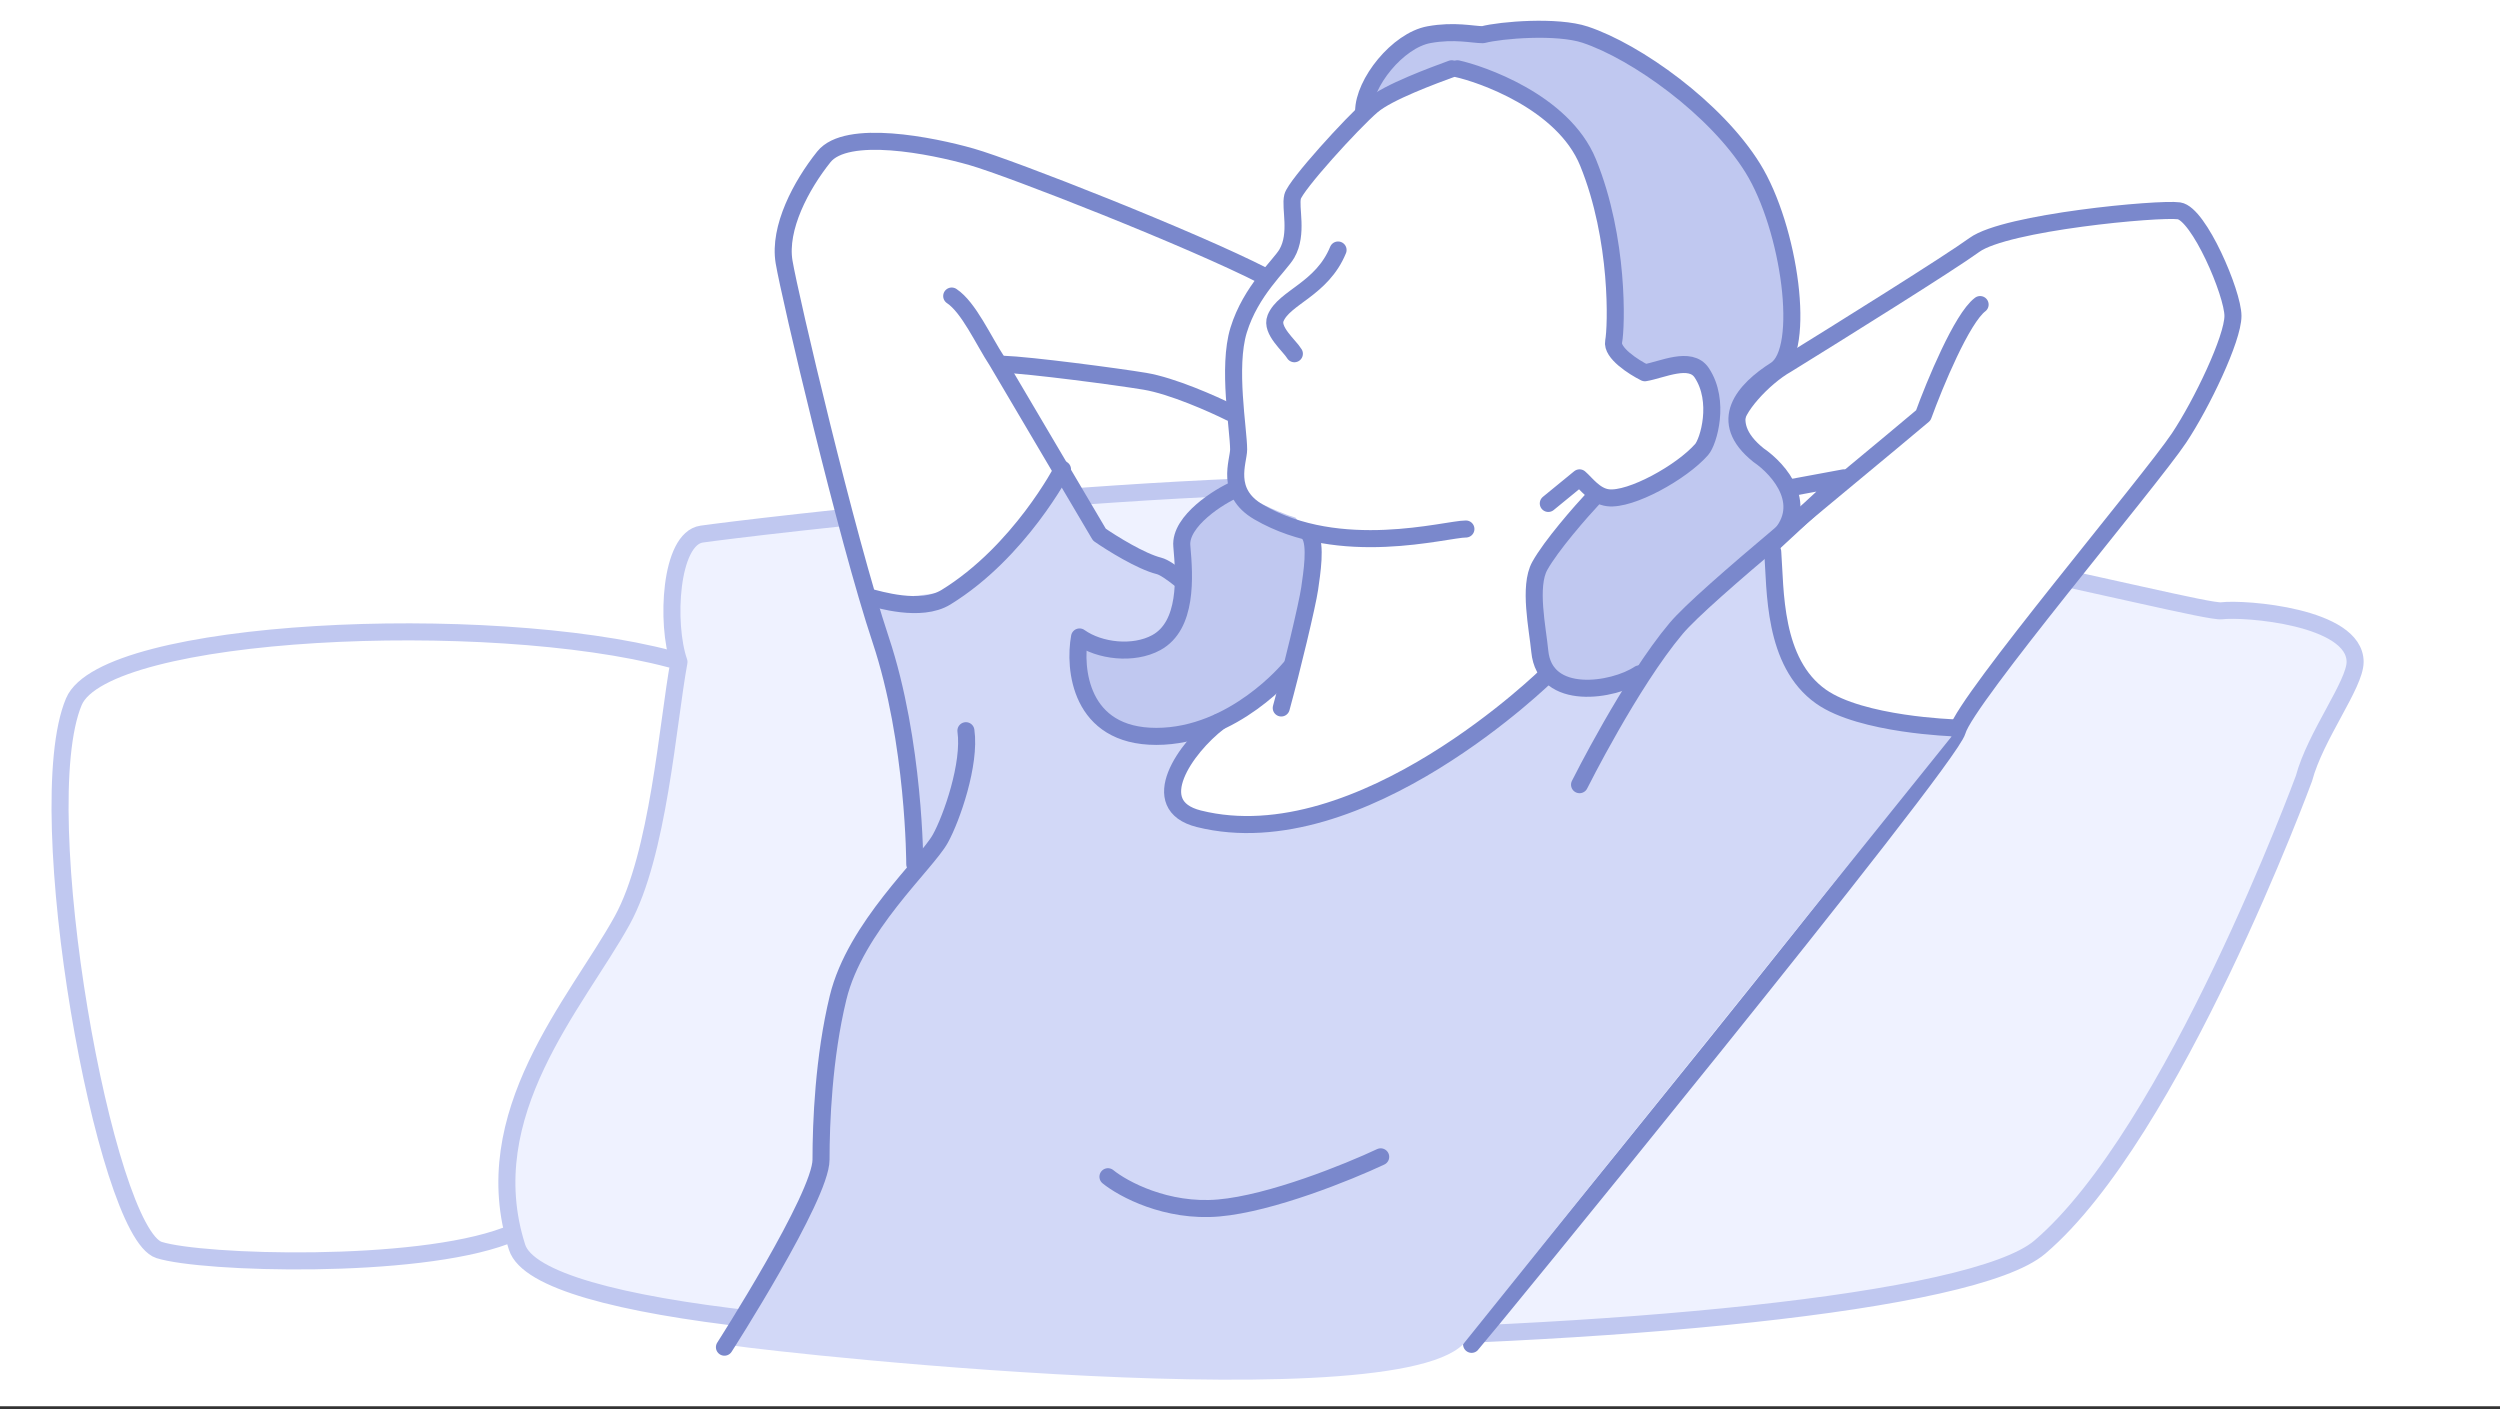
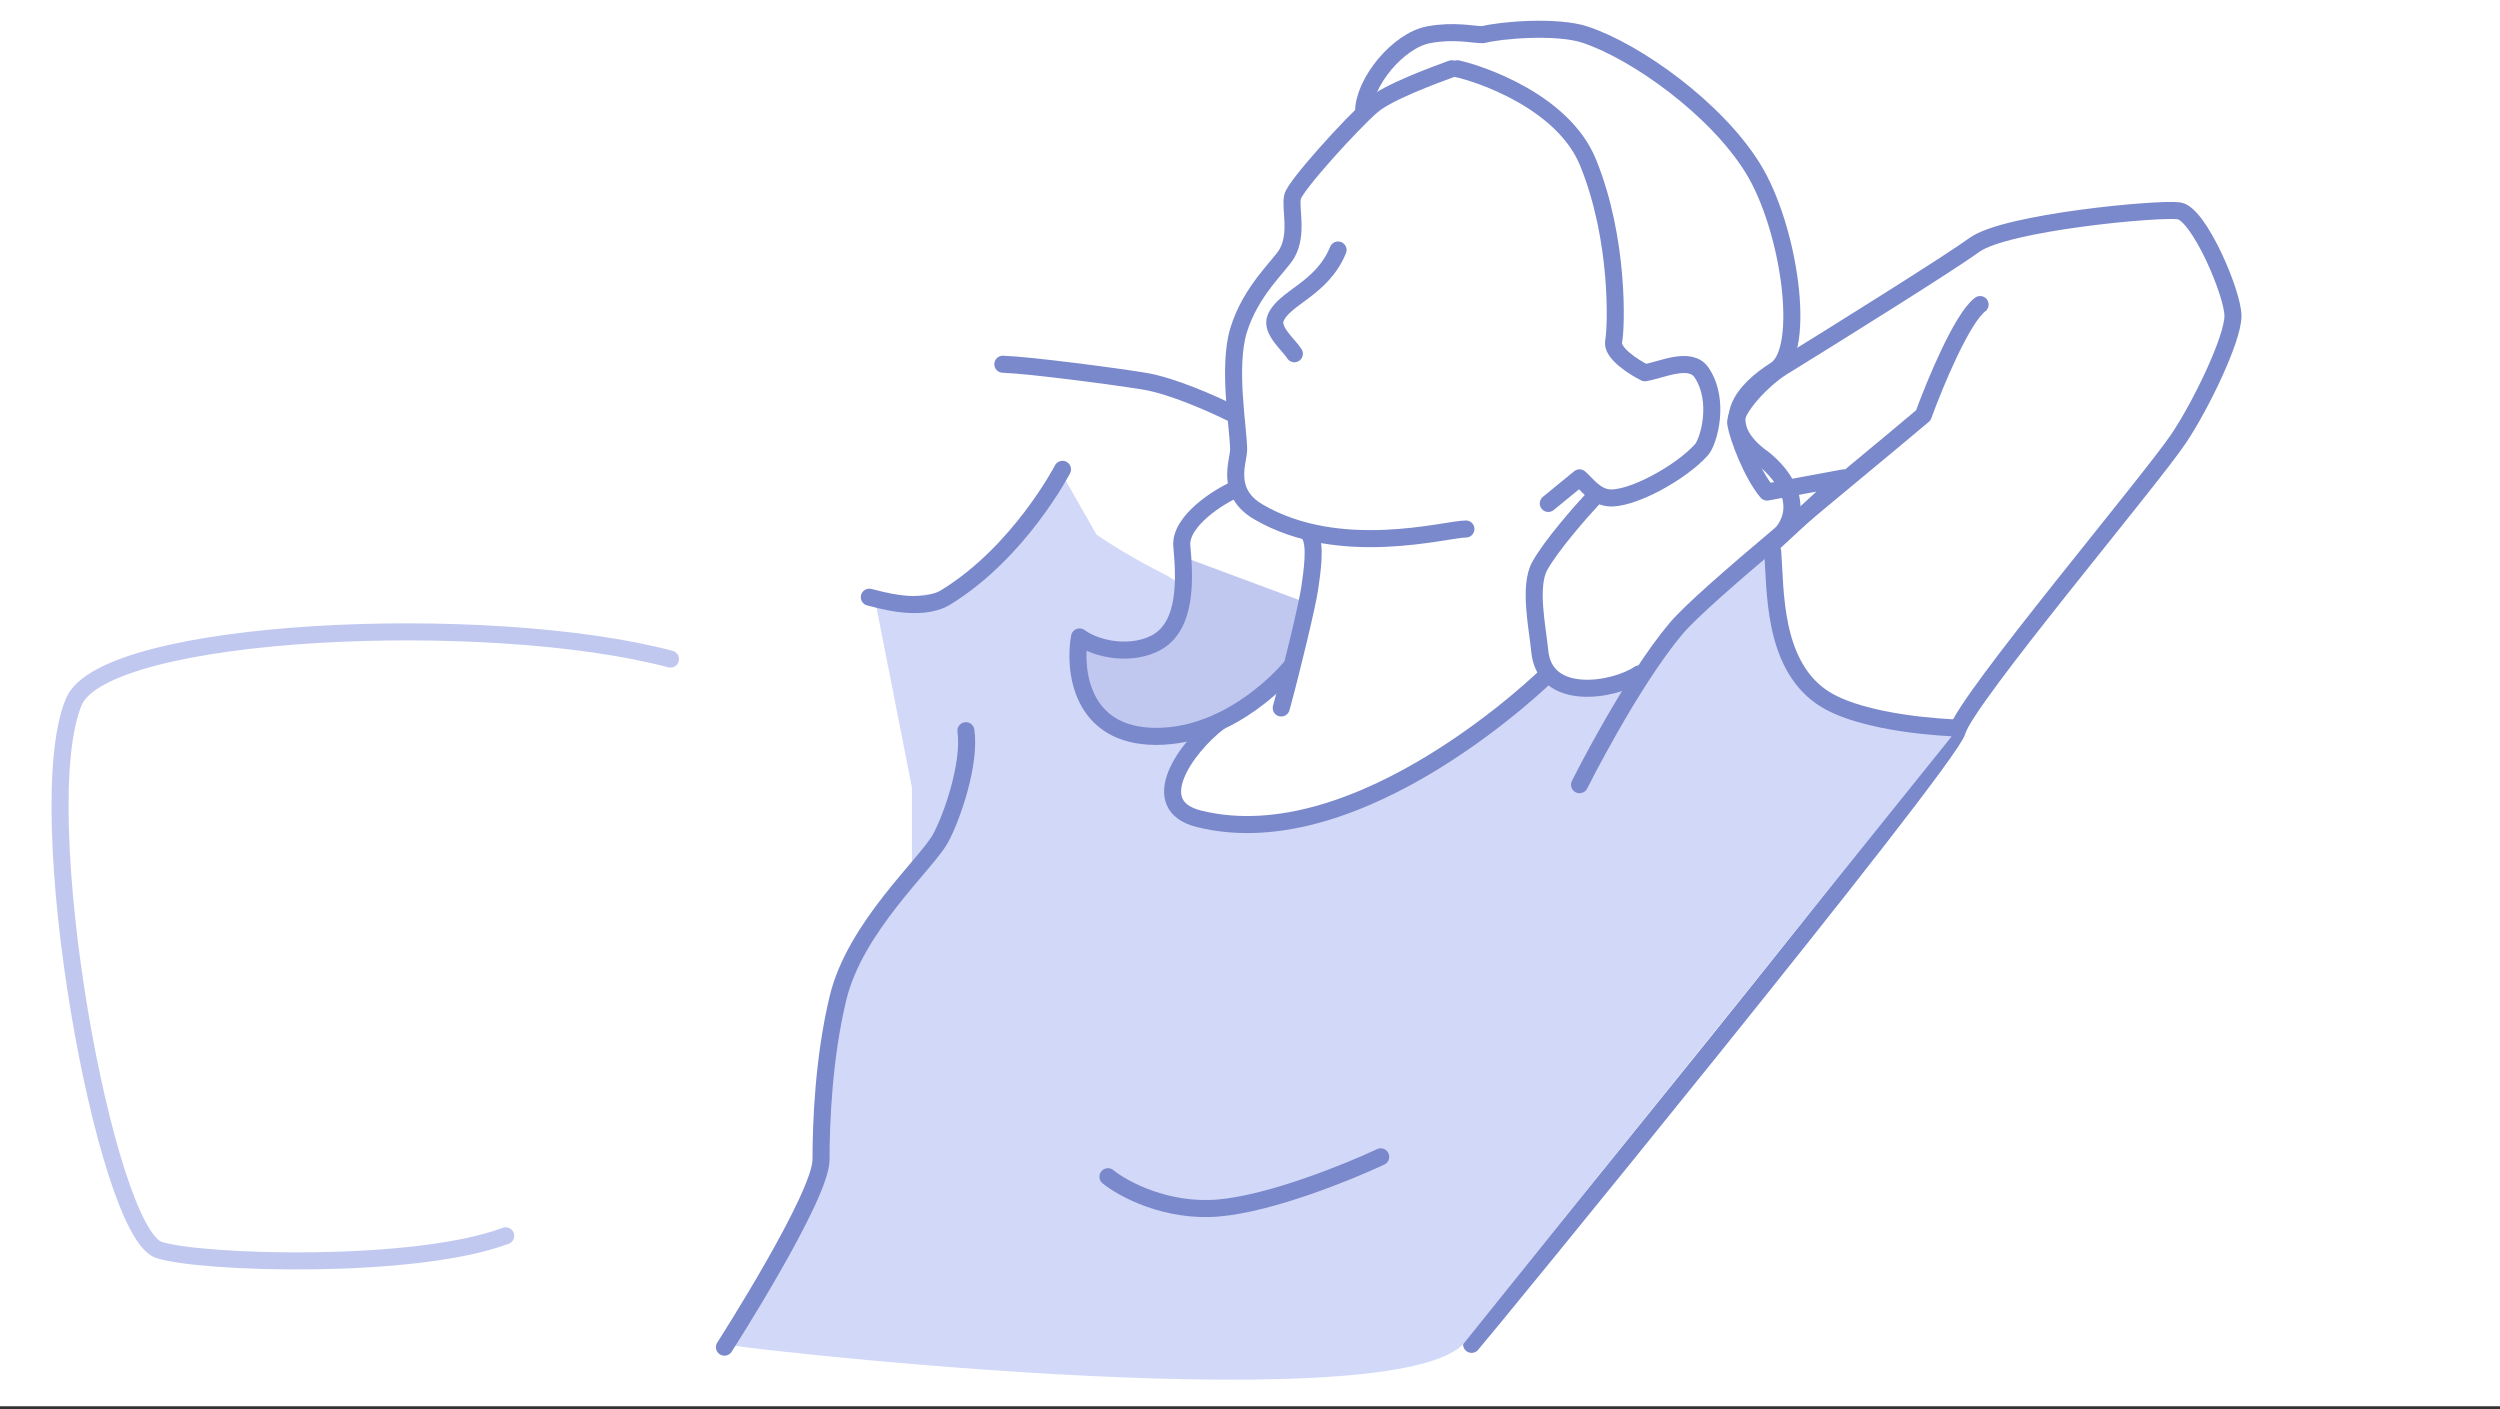
<svg xmlns="http://www.w3.org/2000/svg" width="440" height="248" viewBox="0 0 440 248" fill="none">
  <rect x="0" y="0" width="440" height="248" fill="#333333" stroke="none" />
  <rect width="440" height="247.5" fill="white" />
-   <path d="M109.501 162C101.501 176.5 83.501 196 91 219.5C98.5 243 335.499 239.5 359 219.5C382.501 199.5 405.5 137 405.5 137C407.5 129.5 414.5 120.46 414.5 116.5C414.5 108.5 395 107 391 107.5C387 108 313.499 88 259.5 85.5C209.952 83.206 130.501 93 123.501 94C117.901 94.8 117.168 109.833 119.501 116.5C117.501 127.333 115.901 150.4 109.501 162Z" fill="#EFF2FF" stroke="#C0C8F0" stroke-width="3" stroke-linecap="round" stroke-linejoin="round" />
  <path d="M118 116C86 107.5 18.473 110.5 13 123.5C5 142.5 18.5 217 28 220C35.599 222.4 72.999 223.5 89 217.5" stroke="#C0C8F0" stroke-width="3" stroke-linecap="round" stroke-linejoin="round" />
  <path d="M383.5 77.104C378.5 84.604 346 123.104 344.5 128.604C338.5 128.604 324.6 128.004 317 125.604C309.4 123.204 309.833 105.271 311 96.604L324.5 84.104L311 86.604C308.333 83.438 305.9 77.004 305.5 74.604C305.1 72.204 310.333 66.438 314.5 64.104C323.667 58.438 343.1 46.304 347.5 43.104C353 39.104 380 36.604 383.5 37.104C387 37.604 393 51.604 393 55.604C393 59.604 387.5 71.104 383.5 77.104Z" fill="white" />
  <path d="M259 236.604C260 235.604 343 134.104 344.5 128.604M344.5 128.604C346 123.104 378.5 84.604 383.5 77.104C387.5 71.104 393 59.604 393 55.604C393 51.604 387 37.604 383.5 37.104C380 36.604 353 39.104 347.5 43.104C343.1 46.304 323.667 58.438 314.5 64.104C310.333 66.438 305.1 72.204 305.5 74.604C305.9 77.004 308.333 83.438 311 86.604L324.5 84.104L311 96.604C309.833 105.271 309.4 123.204 317 125.604C324.6 128.004 338.5 128.604 344.5 128.604Z" stroke="#7A88CC" stroke-width="3" stroke-linecap="round" stroke-linejoin="round" />
-   <path d="M252.499 5.604C248.499 5.204 240.999 14.104 239.5 19.604C237.499 24.104 226.999 43.604 226.999 43.604L217.5 72.604V85.604L208.499 93.104V111.604L192.999 114.604L200.499 128.604L218.499 123.104L287.499 120.604L291.999 112.604C291.999 112.604 313.039 94.257 313.999 93.104C318.998 87.104 305.999 76.604 305.999 73.604C305.999 71.204 310.833 65.604 315 63.604C315.167 60.771 315.4 54.204 315 50.604C314.5 46.104 307.999 27.104 303.999 23.104C299.999 19.104 279.999 5.604 275.999 5.604C271.999 5.604 257.499 6.104 252.499 5.604Z" fill="#C0C8F0" />
  <path d="M228 34.104C228 30.104 245.5 16.104 255 12.104C261.499 12.771 267.4 15.604 275 21.604C282.6 27.604 284.833 50.271 284 62.604L289.5 65.604H299.5L301 76.604C298 80.271 296.7 82.304 291.5 85.104C286.3 87.904 279.5 88.938 280.5 86.604C278.5 89.438 273.52 94.053 271.5 99.104C270.5 101.604 270.5 114.604 270.5 114.604L273 119.604C263.666 131.438 238.701 148.104 217.5 148.104C213.001 148.104 205.499 145.604 203.499 139.104C201.899 133.904 219.832 121.438 226.499 118.104C227.832 114.604 230.699 106.504 231.499 102.104C232.299 97.704 229.5 92.938 228 91.104C226.833 90.771 223.599 89.604 219.999 87.604C216.399 85.604 216 80.438 217.5 77.604C217 71.438 218.3 60.104 217.5 58.104C216.7 56.104 224.167 45.771 228 42.104V34.104Z" fill="white" />
-   <path d="M163.5 26.604C171.1 27.004 207.333 41.771 224.5 49.104L220.999 74.104C216.332 72.271 206.099 68.204 202.499 66.604C198.899 65.004 184.332 64.271 177.499 64.104L189.499 88.104C186.666 92.771 179.199 103.304 171.999 108.104C164.799 112.904 156.999 110.104 153.999 108.104C149.166 88.438 139.2 48.504 138 46.104C136.5 43.104 143 32.604 146 26.604C149 20.604 154 26.104 163.5 26.604Z" fill="white" />
  <path d="M343.5 129.604L257.5 236.604C243.5 250.604 123.527 236.604 128 236.604C128 236.604 138.5 218.604 144.5 206.104L146.5 174.104L160.5 154.104V138.604L154 105.604C157.666 105.271 165.9 104.404 169.5 103.604C173.1 102.804 182.334 89.104 187.001 83.604L193 94.104C194.666 95.271 199.4 98.304 205 101.104C210.6 103.904 219.667 115.271 223.5 120.604C215.001 125.604 203.001 136.104 207.001 142.104C213.159 151.342 246.001 138.104 253.501 134.104C259.501 130.904 272.501 118.604 272.501 118.604L278.001 120.604H287L295.5 109.604L310.5 97.604C312.333 104.271 316.1 118.204 316.5 120.604C316.9 123.004 334.667 127.604 343.5 129.604Z" fill="#D2D8F7" />
-   <path d="M224.5 118.104C219 112.271 207.2 100.404 204 99.604C200.8 98.804 195.667 95.604 193.5 94.104L175.5 63.604C173 59.771 170.5 54.104 167.5 52.104" stroke="#7A88CC" stroke-width="3" stroke-linecap="round" stroke-linejoin="round" />
  <path d="M204.5 112.604C206.9 110.204 209.5 101.771 208.5 98.104L230 106.104L225 119.604C212.499 130.604 206.399 128.304 199.999 129.104C193.599 129.904 189.834 118.104 190.001 112.604C194.167 113.604 202.1 115.004 204.5 112.604Z" fill="#C0C8F0" />
  <path d="M217.5 86.104C214.667 87.271 207.601 91.704 208.001 96.104C208.501 101.604 209 110.104 203.5 113.104C199.496 115.288 193.5 114.604 190 112.104C189 117.604 190 129.604 203.5 129.604C217.186 129.604 227 117.604 227 117.604" stroke="#7A88CC" stroke-width="3" stroke-linecap="round" stroke-linejoin="round" />
  <path d="M195 207.104C197.667 209.271 205.3 213.404 214.5 212.604C223.7 211.804 237.333 206.271 243 203.604" stroke="#7A88CC" stroke-width="3" stroke-linecap="round" stroke-linejoin="round" />
  <path d="M255.499 12.104C252.333 13.271 244.299 16.204 241.499 18.604C237.999 21.604 227.999 32.604 227.499 34.604C226.999 36.604 228.501 41.104 226.5 44.604C225.259 46.775 220.152 51.104 217.999 58.104C216 64.604 217.998 75.604 217.999 79.104C218 81.226 215.499 86.604 221.5 90.104C235.857 98.478 254.499 93.104 258 93.104" stroke="#7A88CC" stroke-width="3" stroke-linecap="round" stroke-linejoin="round" />
  <path d="M256.5 12.104C260.333 12.938 275.1 17.804 279.5 28.604C285 42.104 284.5 57.604 284 60.104C283.6 62.104 287.5 64.604 289.5 65.604C292.5 65.104 297.5 62.604 299.5 65.604C302.833 70.604 300.687 77.748 299.5 79.104C296 83.104 287 88.104 283 87.604C280.686 87.315 279.167 85.104 278 84.104L272.5 88.604" stroke="#7A88CC" stroke-width="3" stroke-linecap="round" stroke-linejoin="round" />
  <path d="M230.5 94.104C231.667 95.938 230.9 100.804 230.5 103.604C230.1 106.404 227.333 117.938 225.5 124.604" stroke="#7A88CC" stroke-width="3" stroke-linecap="round" stroke-linejoin="round" />
  <path d="M288.5 118.604C284 121.604 271.857 123.604 271 114.604C270.619 110.604 269 103.204 271 99.604C273 96.004 278.167 90.104 280.5 87.604M240 19.604C240 14.604 246 7.104 251.5 6.104C256 5.286 259.167 6.104 261 6.104C264.167 5.271 274.067 4.46 279 6.104C288 9.104 302 19.104 308.5 29.604C315 40.104 318 61.604 312.5 65.104C307 68.604 302 74.104 309.5 80.104C313.167 82.604 318.9 89.104 312.5 95.104" stroke="#7A88CC" stroke-width="3" stroke-linecap="round" stroke-linejoin="round" />
  <path d="M214.501 127.104C208.667 131.604 201.499 141.729 211.001 144.104C239.499 151.229 272.5 118.604 272.5 118.604" stroke="#7A88CC" stroke-width="3" stroke-linecap="round" stroke-linejoin="round" />
  <path d="M176.5 64.104C181.333 64.271 196.7 66.304 201.5 67.104C206.3 67.904 213.5 71.104 216.5 72.604" stroke="#7A88CC" stroke-width="3" stroke-linecap="round" stroke-linejoin="round" />
-   <path d="M222.499 48.604C209.833 42.104 178 29.604 170.999 27.604C163.998 25.604 148.999 22.604 144.999 27.604C140.999 32.604 136.999 40.104 137.999 46.104C138.999 52.104 149 94.604 155 112.604C161 130.604 161 152.104 161 152.104" stroke="#7A88CC" stroke-width="3" stroke-linecap="round" stroke-linejoin="round" />
  <path d="M170 128.604C170.833 134.438 167.5 144.004 165.5 147.604C163 152.104 150.53 163.104 147.5 175.604C144.955 186.104 144.5 197.604 144.5 204.104C144.5 210.604 127.5 237.104 127.5 237.104" stroke="#7A88CC" stroke-width="3" stroke-linecap="round" stroke-linejoin="round" />
  <path d="M278 138.104C278 138.104 287 120.104 295 110.604C300.053 104.604 324.667 84.771 338.5 73.104C340.5 67.604 345.3 56.004 348.5 53.604" stroke="#7A88CC" stroke-width="3" stroke-linecap="round" stroke-linejoin="round" />
  <path d="M312 97.104C312.5 103.771 312 116.604 320.5 122.604C327.583 127.604 344 128.104 344 128.104" stroke="#7A88CC" stroke-width="3" stroke-linecap="round" stroke-linejoin="round" />
  <path d="M187 82.604C187 82.604 179.5 97.104 166.5 105.104C162.019 107.862 154.5 105.438 153 105.104" stroke="#7A88CC" stroke-width="3" stroke-linecap="round" stroke-linejoin="round" />
  <path d="M235.5 44C232.655 50.939 226.018 52.299 224.5 56C223.615 58.158 226.955 60.827 227.81 62.258" stroke="#7A88CC" stroke-width="3" stroke-linecap="round" stroke-linejoin="round" />
</svg>